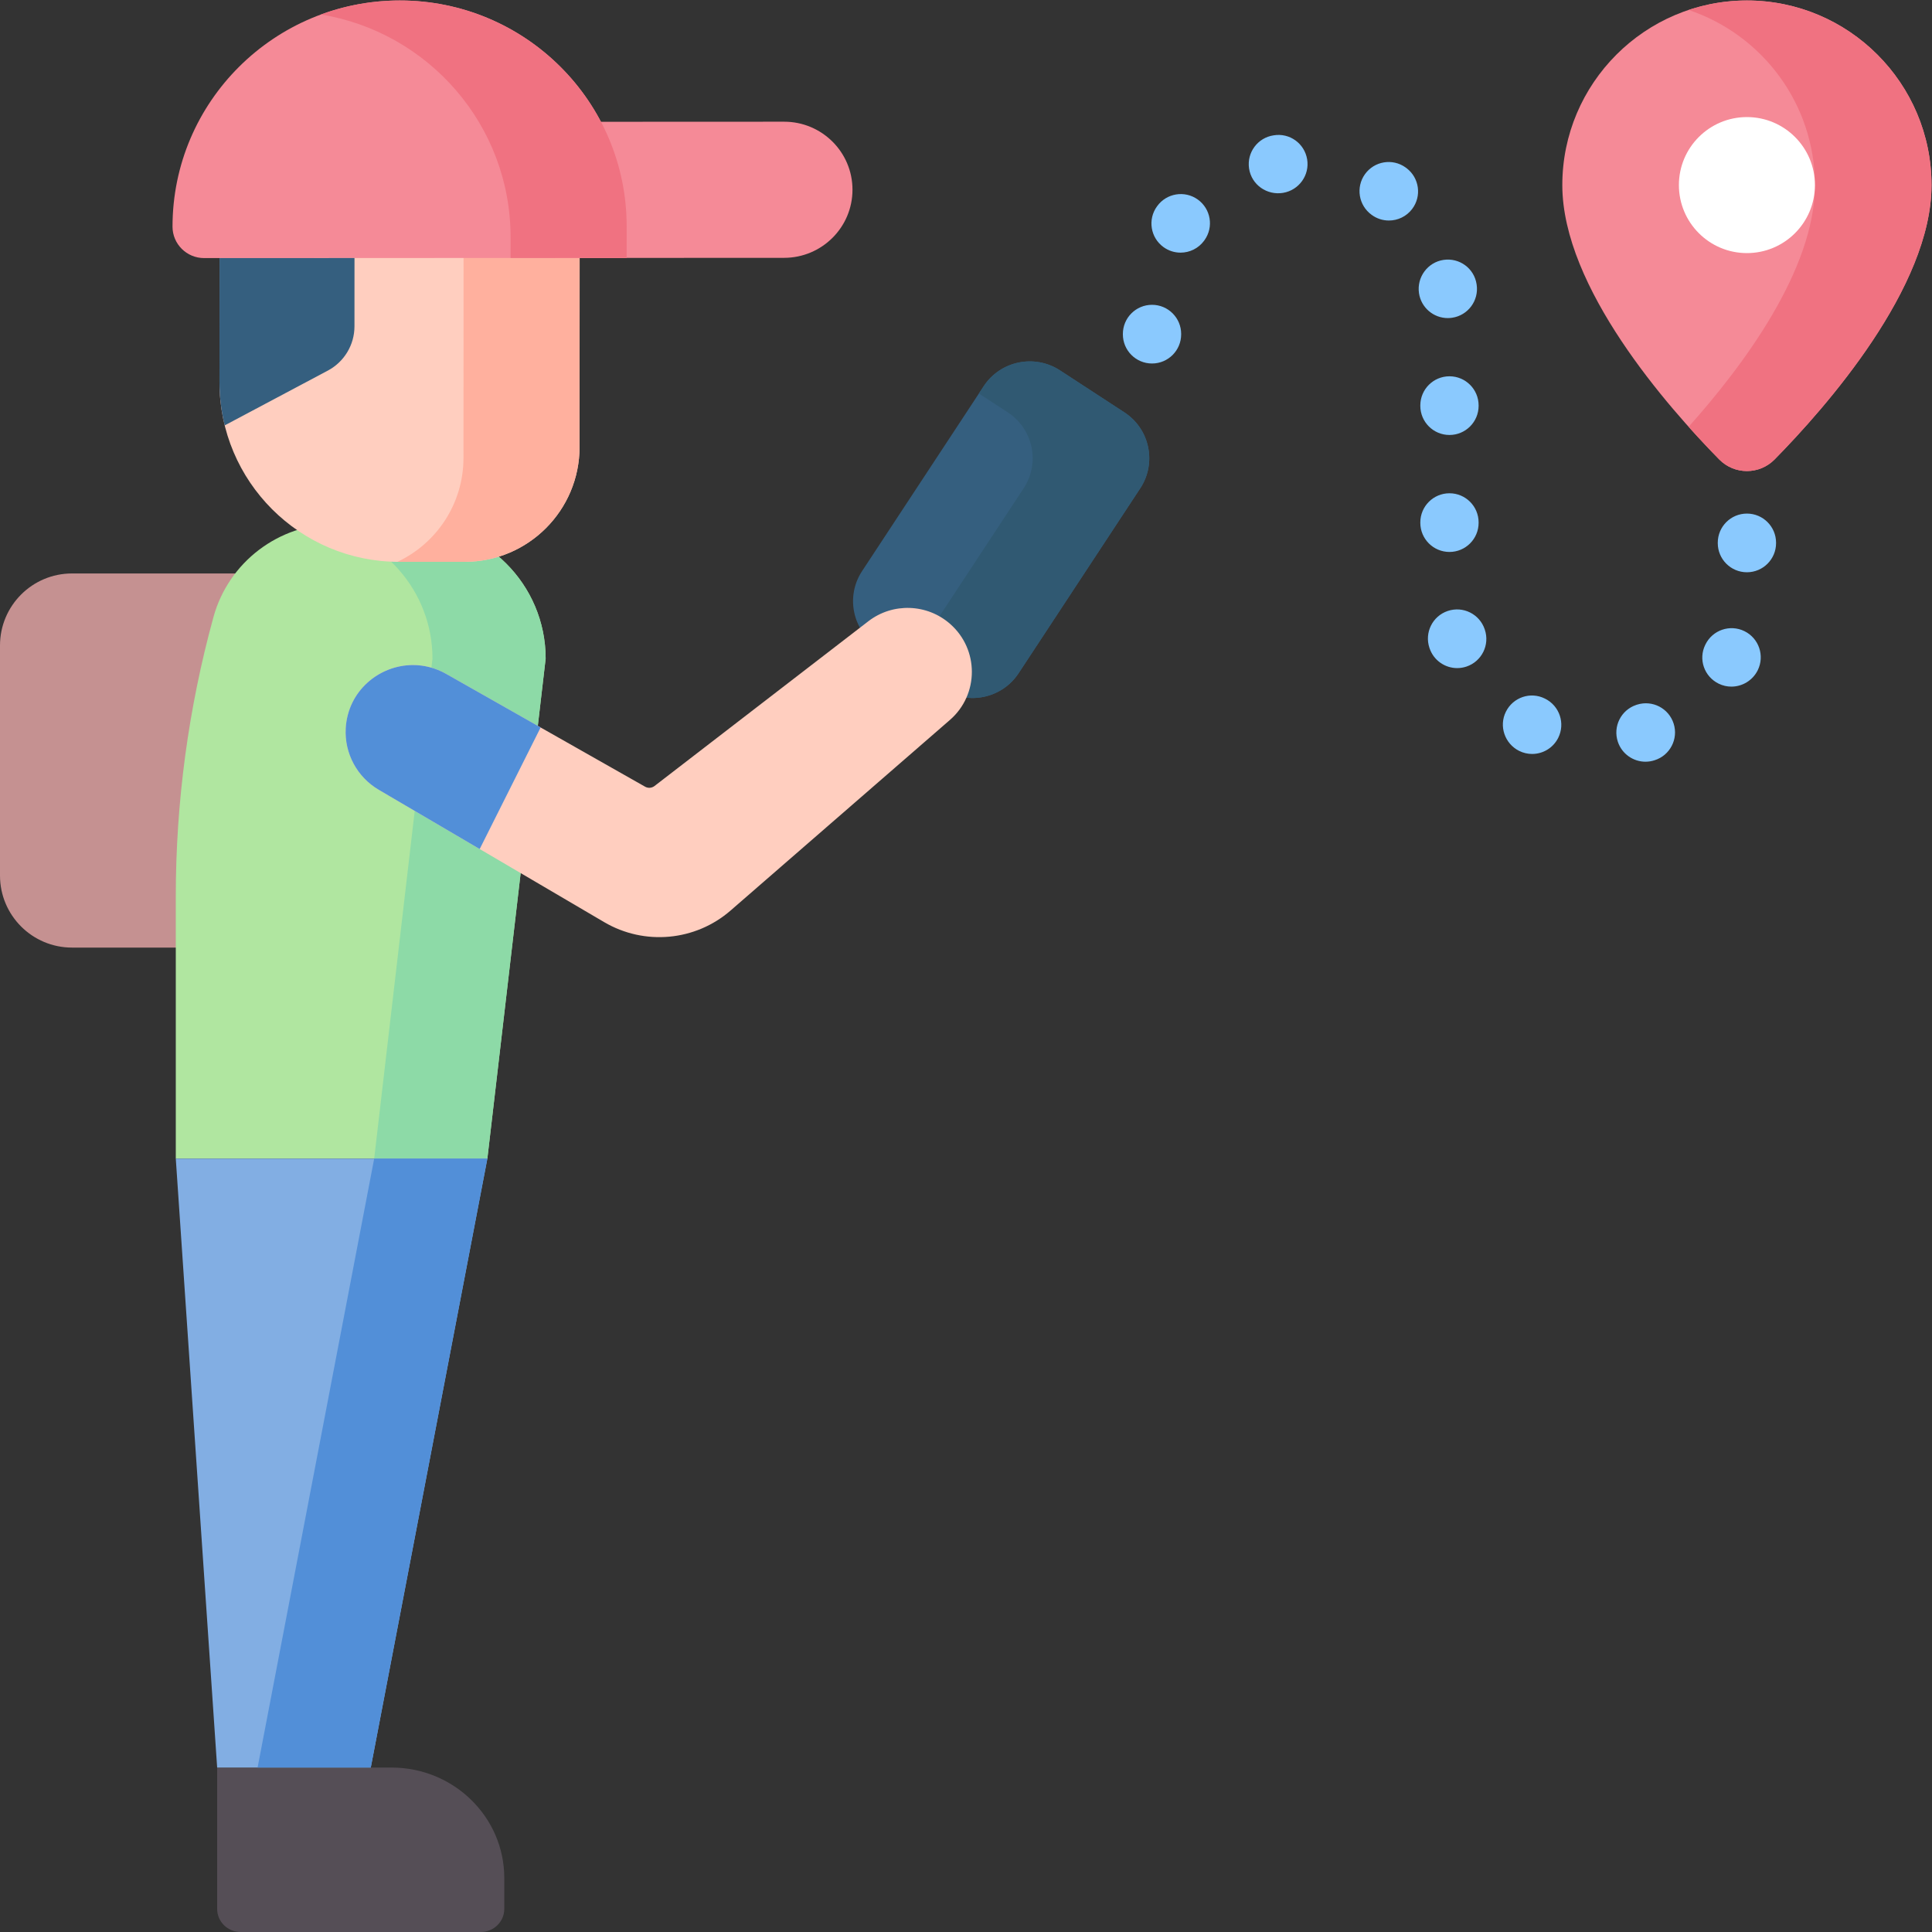
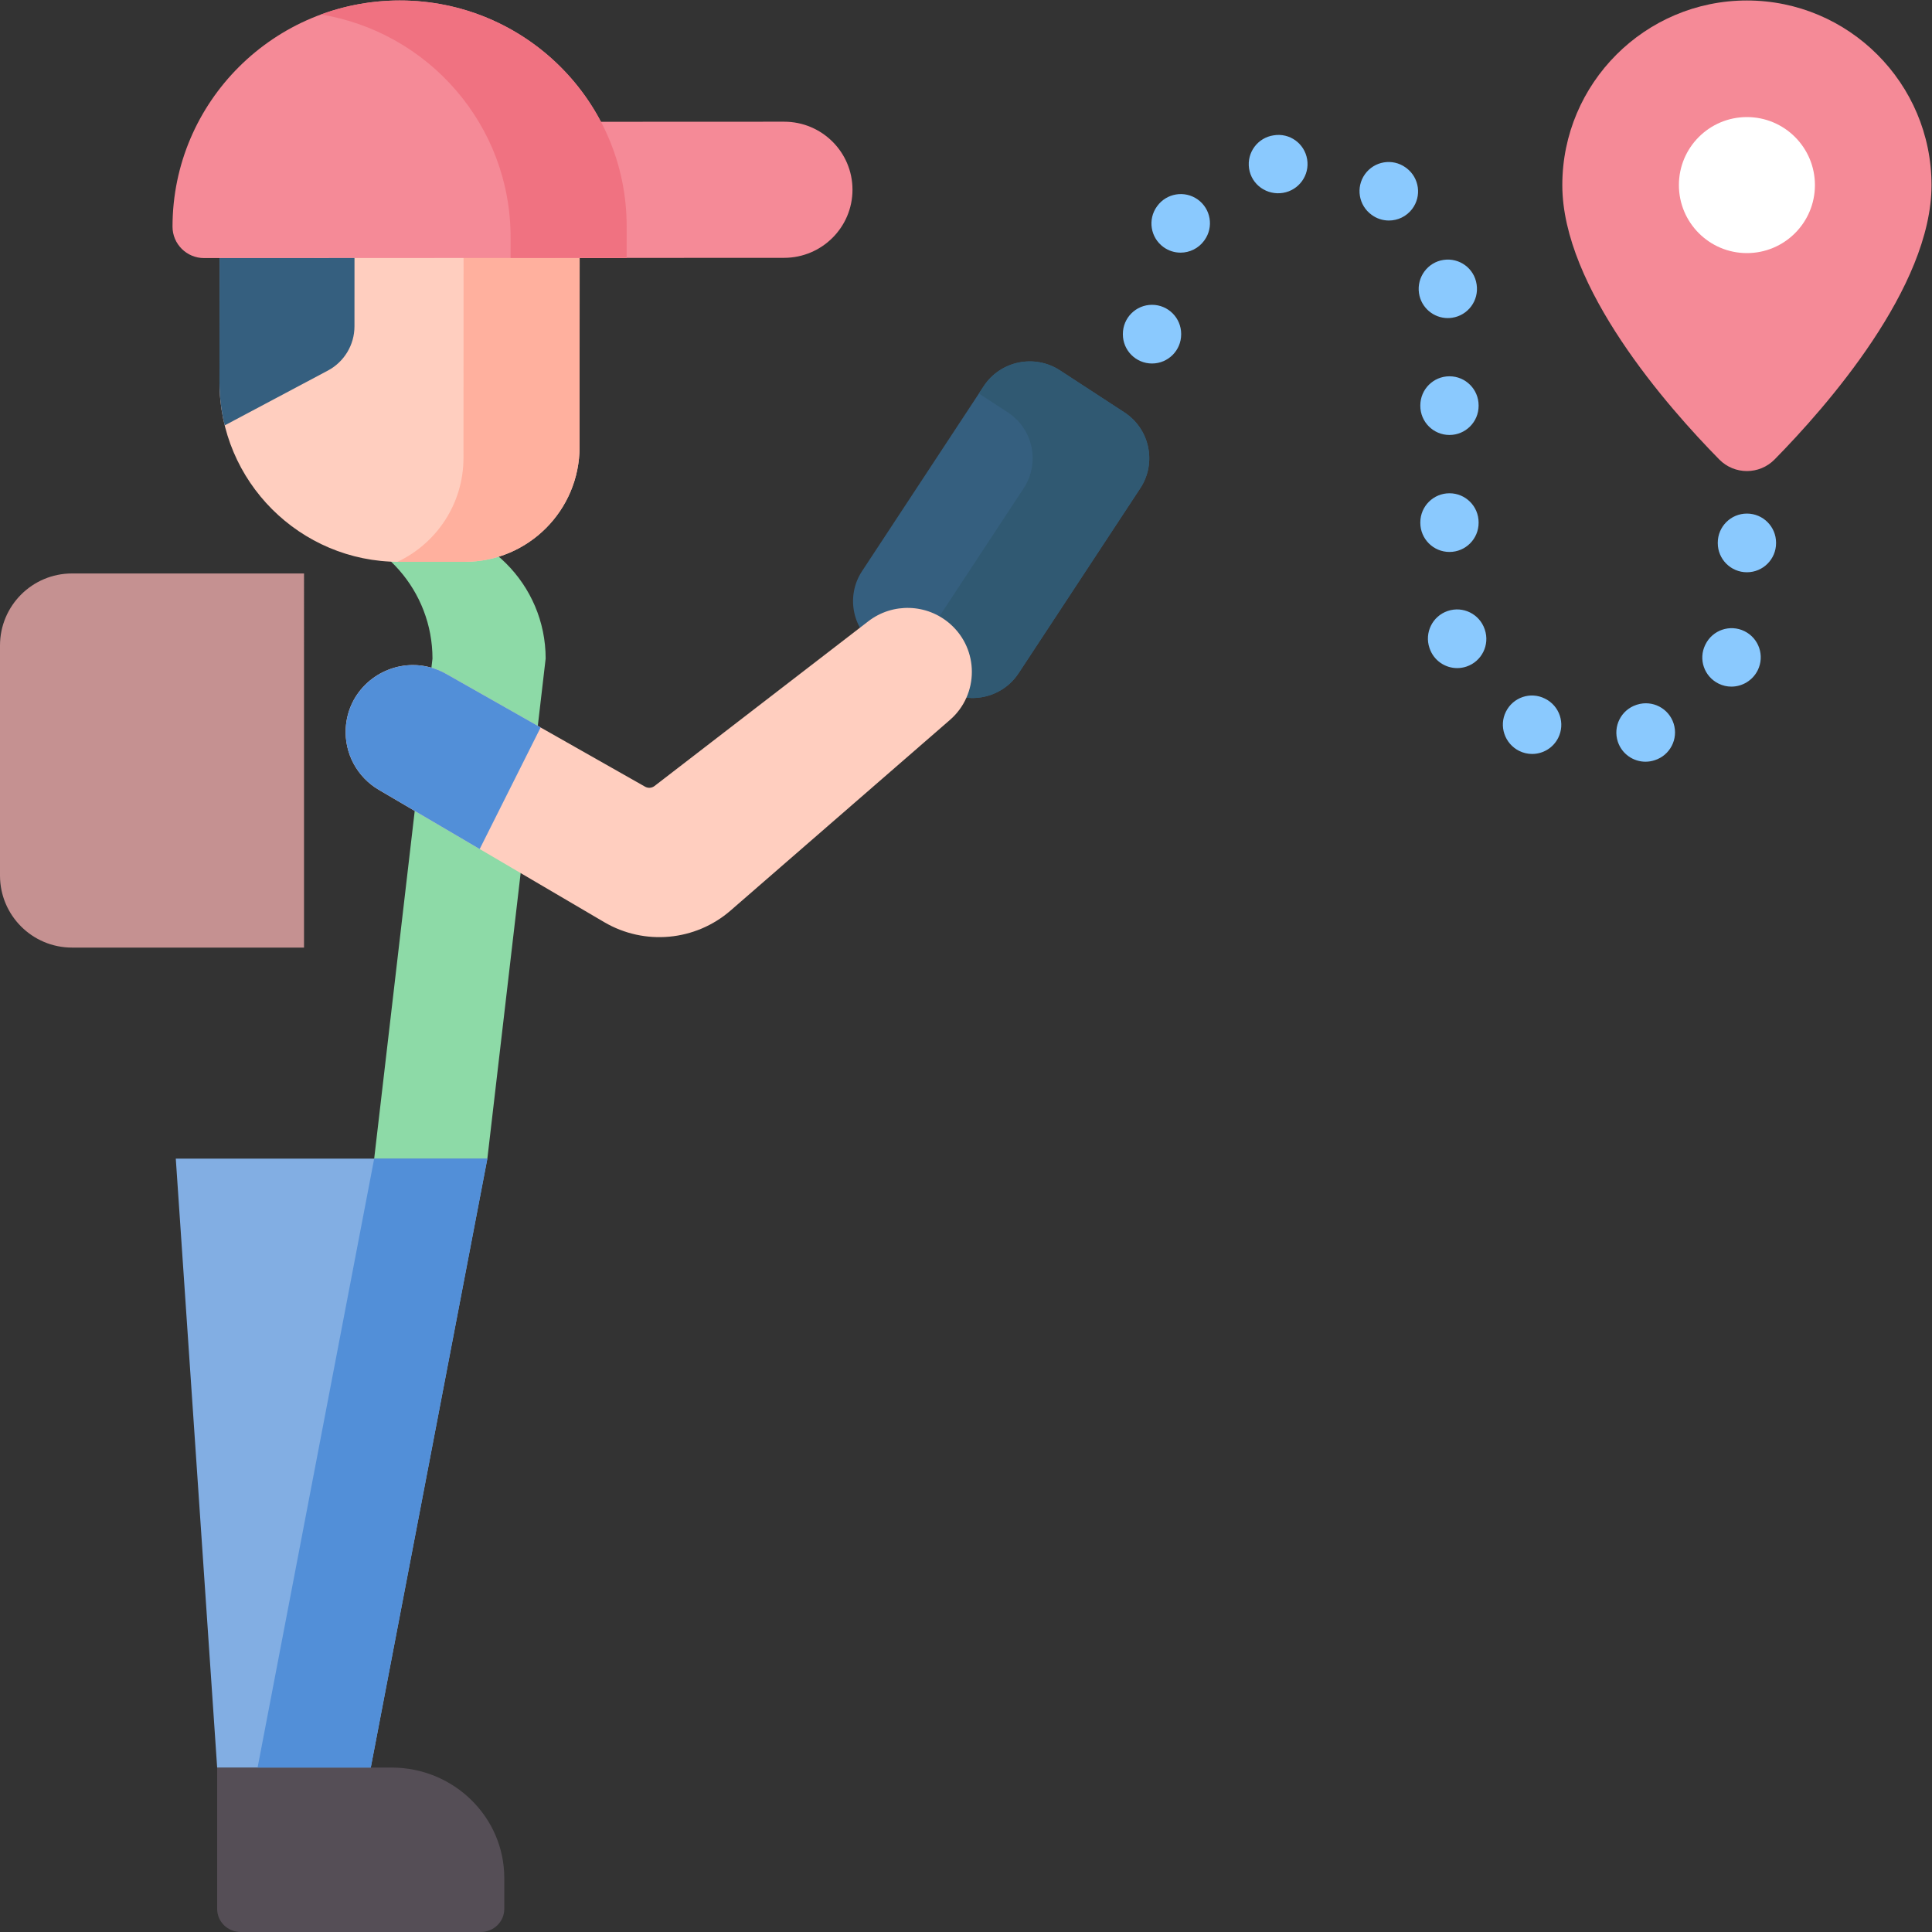
<svg xmlns="http://www.w3.org/2000/svg" version="1.1" id="svg3204" xml:space="preserve" width="682.667" height="682.667" viewBox="0 0 682.667 682.667">
  <rect x="0" y="0" width="682.667" height="682.667" fill="#333333" stroke="none" />
  <defs id="defs3208">
    <clipPath id="clipPath3218">
      <path d="M 0,512 H 512 V 0 H 0 Z" id="path3216" />
    </clipPath>
  </defs>
  <g id="g3210" transform="matrix(1.333,0,0,-1.333,0,682.667)">
    <g id="g3212">
      <g id="g3214" clip-path="url(#clipPath3218)">
        <g id="g3220" transform="translate(331.095,467.487)">
          <path d="M 0,0 C -0.621,4.222 2.298,8.147 6.52,8.769 L 6.538,8.771 C 10.755,9.469 14.697,6.624 15.398,2.415 16.1,-1.794 13.225,-5.78 9.016,-6.481 4.79,-7.186 0.645,-4.386 0,0 m 37.07,-13.814 c -1.6,0 -3.215,0.496 -4.595,1.52 -3.435,2.493 -4.229,7.3 -1.756,10.757 2.481,3.468 7.295,4.277 10.764,1.798 l 0.265,-0.195 c 3.398,-2.58 4.063,-7.427 1.482,-10.825 -1.52,-2.002 -3.826,-3.055 -6.16,-3.055 m -55.226,-8.514 c -1.576,0 -3.166,0.481 -4.538,1.479 -3.452,2.51 -4.214,7.342 -1.704,10.793 l 0.023,0.032 c 2.488,3.461 7.314,4.26 10.78,1.777 3.464,-2.482 4.27,-7.293 1.792,-10.761 l -0.098,-0.137 c -1.513,-2.079 -3.868,-3.183 -6.255,-3.183 m 70.834,-17.347 c -3.77,0 -7.07,2.762 -7.634,6.603 -0.621,4.218 2.286,8.193 6.504,8.818 4.215,0.624 8.137,-2.234 8.766,-6.452 10e-4,-0.005 0.017,-0.112 0.018,-0.118 0.62,-4.222 -2.298,-8.147 -6.52,-8.768 -0.38,-0.056 -0.76,-0.083 -1.134,-0.083 m -78.401,-12.039 c -4.267,0 -7.726,3.46 -7.726,7.727 v 0.103 c 0,4.267 3.459,7.726 7.726,7.726 4.268,0 7.727,-3.459 7.727,-7.726 v -0.103 c 0,-4.267 -3.459,-7.727 -7.727,-7.727 M 53.125,-70.66 c -4.268,0 -7.727,3.459 -7.727,7.726 v 0.103 c 0,4.268 3.459,7.727 7.727,7.727 4.268,0 7.726,-3.459 7.726,-7.727 v -0.103 c 0,-4.267 -3.458,-7.726 -7.726,-7.726 m 78.847,-5.332 c -4.268,0 -7.727,3.408 -7.727,7.675 v 0.103 c 0,4.267 3.459,7.726 7.727,7.726 4.267,0 7.726,-3.459 7.726,-7.726 0,-4.267 -3.459,-7.778 -7.726,-7.778 m -78.847,-25.676 c -4.268,0 -7.727,3.459 -7.727,7.726 v 0.103 c 0,4.267 3.459,7.726 7.727,7.726 4.268,0 7.726,-3.459 7.726,-7.726 v -0.103 c 0,-4.267 -3.458,-7.726 -7.726,-7.726 m 78.847,-5.384 c -4.268,0 -7.727,3.46 -7.727,7.727 v 0.103 c 0,4.267 3.459,7.726 7.727,7.726 4.267,0 7.726,-3.459 7.726,-7.726 v -0.103 c 0,-4.267 -3.459,-7.727 -7.726,-7.727 m -76.801,-25.404 c -3.222,0 -6.228,2.031 -7.318,5.251 l -0.034,0.099 c -1.367,4.041 0.8,8.427 4.843,9.794 4.044,1.369 8.427,-0.799 9.796,-4.841 l 0.033,-0.098 c 1.367,-4.041 -0.8,-8.428 -4.843,-9.795 -0.82,-0.278 -1.656,-0.41 -2.477,-0.41 m 72.68,-4.909 c -1.136,0 -2.287,0.252 -3.372,0.785 -3.83,1.884 -5.43,6.468 -3.546,10.298 l 0.045,0.092 c 1.883,3.829 6.514,5.408 10.342,3.523 3.829,-1.883 5.409,-6.514 3.525,-10.343 -1.35,-2.743 -4.122,-4.355 -6.994,-4.355 m -52.816,-17.85 c -1.161,0 -2.34,0.262 -3.45,0.817 -3.815,1.908 -5.409,6.572 -3.501,10.389 1.91,3.817 6.506,5.385 10.321,3.478 l 0.092,-0.046 c 3.816,-1.908 5.363,-6.549 3.454,-10.365 -1.352,-2.708 -4.082,-4.273 -6.916,-4.273 m 30.05,-2.056 c -3.234,0 -6.248,2.048 -7.328,5.286 -1.349,4.048 0.84,8.423 4.888,9.773 0.038,0.012 0.163,0.054 0.199,0.065 4.068,1.293 8.412,-0.954 9.705,-5.02 1.295,-4.066 -0.953,-8.412 -5.019,-9.705 -0.811,-0.27 -1.634,-0.399 -2.445,-0.399" style="fill:#8ac9fe;fill-opacity:1;fill-rule:nonzero;stroke:none" id="path3222" />
        </g>
        <g id="g3224" transform="translate(80.59,260.945)">
          <path d="M 0,0 H -61.496 C -72.041,0 -80.59,8.549 -80.59,19.094 v 60.983 c 0,10.546 8.549,19.094 19.094,19.094 l 61.496,0 z" style="fill:#c59191;fill-opacity:1;fill-rule:nonzero;stroke:none" id="path3226" />
        </g>
        <g id="g3228" transform="translate(129.188,205)">
-           <path d="m 0,0 h -82.591 v 69.518 c 0,25.007 3.357,49.902 9.981,74.024 4.006,14.59 17.323,24.709 32.519,24.709 h 19.678 c 19.808,0 35.866,-15.983 35.866,-35.701 z" style="fill:#b0e6a0;fill-opacity:1;fill-rule:nonzero;stroke:none" id="path3230" />
-         </g>
+           </g>
        <g id="g3232" transform="translate(108.774,373.251)">
          <path d="m 0,0 h -19.678 c -1.717,0 -3.406,-0.136 -5.064,-0.386 17.315,-2.533 30.608,-17.377 30.608,-35.315 l -15.453,-132.55 h 30 l 15.453,132.55 C 35.866,-15.984 19.808,0 0,0" style="fill:#8ddaa7;fill-opacity:1;fill-rule:nonzero;stroke:none" id="path3234" />
        </g>
        <g id="g3236" transform="translate(470.4,390.335)">
          <path d="m 0,0 c -4.032,-4.099 -10.636,-4.099 -14.668,0 -13.654,13.877 -41.6,45.593 -41.6,72.731 0,26.982 21.952,48.934 48.934,48.934 C 19.647,121.665 41.6,99.713 41.6,72.731 41.6,45.593 13.654,13.877 0,0" style="fill:#f58a97;fill-opacity:1;fill-rule:nonzero;stroke:none" id="path3238" />
        </g>
        <g id="g3240" transform="translate(463.066,512)">
-           <path d="M 0,0 C -5.399,0 -10.592,-0.893 -15.453,-2.515 3.978,-9 18.028,-27.351 18.028,-48.934 c 0,-22.462 -19.141,-48.052 -33.481,-64.075 2.985,-3.335 5.766,-6.265 8.119,-8.656 4.032,-4.099 10.636,-4.099 14.668,0 13.654,13.877 41.6,45.594 41.6,72.731 C 48.934,-21.952 26.981,0 0,0" style="fill:#f07281;fill-opacity:1;fill-rule:nonzero;stroke:none" id="path3242" />
-         </g>
+           </g>
        <g id="g3244" transform="translate(481.095,463.066)">
          <path d="m 0,0 c 0,-9.957 -8.071,-18.028 -18.028,-18.028 -9.957,0 -18.029,8.071 -18.029,18.028 0,9.957 8.072,18.028 18.029,18.028 C -8.071,18.028 0,9.957 0,0" style="fill:#ffffff;fill-opacity:1;fill-rule:nonzero;stroke:none" id="path3246" />
        </g>
        <g id="g3248" transform="translate(63.8)">
          <path d="m 0,0 h 63.637 c 3.445,0 6.237,2.735 6.237,6.11 v 8.192 c 0,16.175 -13.387,29.288 -29.9,29.288 H -6.237 V 6.11 C -6.237,2.735 -3.444,0 0,0" style="fill:#554e56;fill-opacity:1;fill-rule:nonzero;stroke:none" id="path3250" />
        </g>
        <g id="g3252" transform="translate(46.597,205)">
          <path d="m 0,0 10.966,-161.409 h 40.72 L 82.591,0 Z" style="fill:#82aee3;fill-opacity:1;fill-rule:nonzero;stroke:none" id="path3254" />
        </g>
        <g id="g3256" transform="translate(99.188,205)">
          <path d="m 0,0 -30.905,-161.409 h 30 L 30,0 Z" style="fill:#528fd8;fill-opacity:1;fill-rule:nonzero;stroke:none" id="path3258" />
        </g>
        <g id="g3260" transform="translate(249.789,329.483)">
          <path d="m 0,0 -17.058,11.124 c -6.749,4.401 -8.638,13.414 -4.22,20.129 l 32.249,49.024 c 4.418,6.716 13.47,8.592 20.22,4.191 L 48.248,73.344 c 6.75,-4.401 8.64,-13.413 4.222,-20.13 L 20.22,4.191 C 15.802,-2.525 6.749,-4.401 0,0" style="fill:#355f7f;fill-opacity:1;fill-rule:nonzero;stroke:none" id="path3262" />
        </g>
        <g id="g3264" transform="translate(298.037,402.828)">
          <path d="m 0,0 -17.057,11.123 c -6.75,4.401 -15.802,2.525 -20.22,-4.191 L -38.556,4.989 -30.905,0 c 6.749,-4.402 8.639,-13.414 4.22,-20.13 l -30.97,-47.08 9.407,-6.134 c 6.749,-4.402 15.802,-2.526 20.221,4.191 L 4.222,-20.13 C 8.64,-13.414 6.75,-4.402 0,0" style="fill:#305972;fill-opacity:1;fill-rule:nonzero;stroke:none" id="path3266" />
        </g>
        <g id="g3268" transform="translate(257.617,334.036)">
          <path d="m 0,0 c 0,-4.687 -1.937,-9.385 -5.82,-12.753 l -58.133,-50.511 c -9.323,-8.107 -22.818,-9.354 -33.491,-3.09 l -33.018,19.388 h -0.011 l -26.743,15.7 c -5.748,3.379 -9.127,9.663 -8.757,16.298 0.557,9.91 8.85,16.771 17.833,16.771 2.936,0 5.954,-0.741 8.798,-2.349 l 25.033,-14.196 27.692,-15.699 c 0.793,-0.444 1.762,-0.372 2.482,0.174 l 56.691,43.68 c 6.469,4.986 15.587,4.677 21.716,-0.731 C -1.905,9.303 0,4.656 0,0" style="fill:#ffcebf;fill-opacity:1;fill-rule:nonzero;stroke:none" id="path3270" />
        </g>
        <g id="g3272" transform="translate(143.309,319.294)">
          <path d="m 0,0 -16.153,-32.224 h -0.011 l -26.743,15.7 c -5.748,3.379 -9.127,9.663 -8.757,16.297 0.557,9.911 8.85,16.771 17.833,16.771 2.935,0 5.954,-0.741 8.798,-2.348 z" style="fill:#528fd8;fill-opacity:1;fill-rule:nonzero;stroke:none" id="path3274" />
        </g>
        <g id="g3276" transform="translate(207.857,479.867)">
          <path d="m 0,0 -54.192,-0.023 -0.016,-36.086 54.192,0.023 C 9.995,-36.082 18.113,-28 18.117,-18.035 18.122,-8.07 10.01,0.004 0,0" style="fill:#f58a97;fill-opacity:1;fill-rule:nonzero;stroke:none" id="path3278" />
        </g>
        <g id="g3280" transform="translate(123.192,363.203)">
          <path d="M 0,0 -17.374,-0.007 C -43.69,-0.019 -65.027,21.318 -65.016,47.634 l 0.021,48.567 95.459,0.041 -0.028,-65.807 C 30.428,13.629 16.806,0.007 0,0" style="fill:#ffcebf;fill-opacity:1;fill-rule:nonzero;stroke:none" id="path3282" />
        </g>
        <g id="g3284" transform="translate(122.886,456.555)">
          <path d="m 0,0 -0.028,-65.808 c -0.005,-12.173 -7.158,-22.672 -17.487,-27.54 0.15,-0.001 0.297,-0.011 0.448,-0.011 l 17.374,0.007 c 16.805,0.008 30.427,13.63 30.435,30.435 l 0.029,65.808 z" style="fill:#ffb09e;fill-opacity:1;fill-rule:nonzero;stroke:none" id="path3286" />
        </g>
        <g id="g3288" transform="translate(105.949,512)">
          <path d="m 0,0 v 0 c -33.243,-0.014 -60.203,-26.853 -60.218,-59.945 v 0 c -0.002,-4.608 3.749,-8.342 8.378,-8.34 l 112.002,0.048 0.004,8.343 C 60.181,-26.801 33.243,0.014 0,0" style="fill:#f58a97;fill-opacity:1;fill-rule:nonzero;stroke:none" id="path3290" />
        </g>
        <g id="g3292" transform="translate(105.949,512)">
          <path d="m 0,0 v 0 c -7.334,-0.003 -14.36,-1.316 -20.861,-3.709 28.524,-4.693 50.27,-29.344 50.257,-59.075 l -0.002,-5.466 30.768,0.013 0.004,8.344 C 60.181,-26.801 33.243,0.014 0,0" style="fill:#f07281;fill-opacity:1;fill-rule:nonzero;stroke:none" id="path3294" />
        </g>
        <g id="g3296" transform="translate(58.19,443.717)">
          <path d="m 0,0 -0.014,-32.88 c -0.002,-3.953 0.487,-7.791 1.394,-11.465 l 27.319,14.515 c 4.351,2.311 7.07,6.82 7.072,11.727 l 0.007,18.118 z" style="fill:#355f7f;fill-opacity:1;fill-rule:nonzero;stroke:none" id="path3298" />
        </g>
      </g>
    </g>
  </g>
</svg>